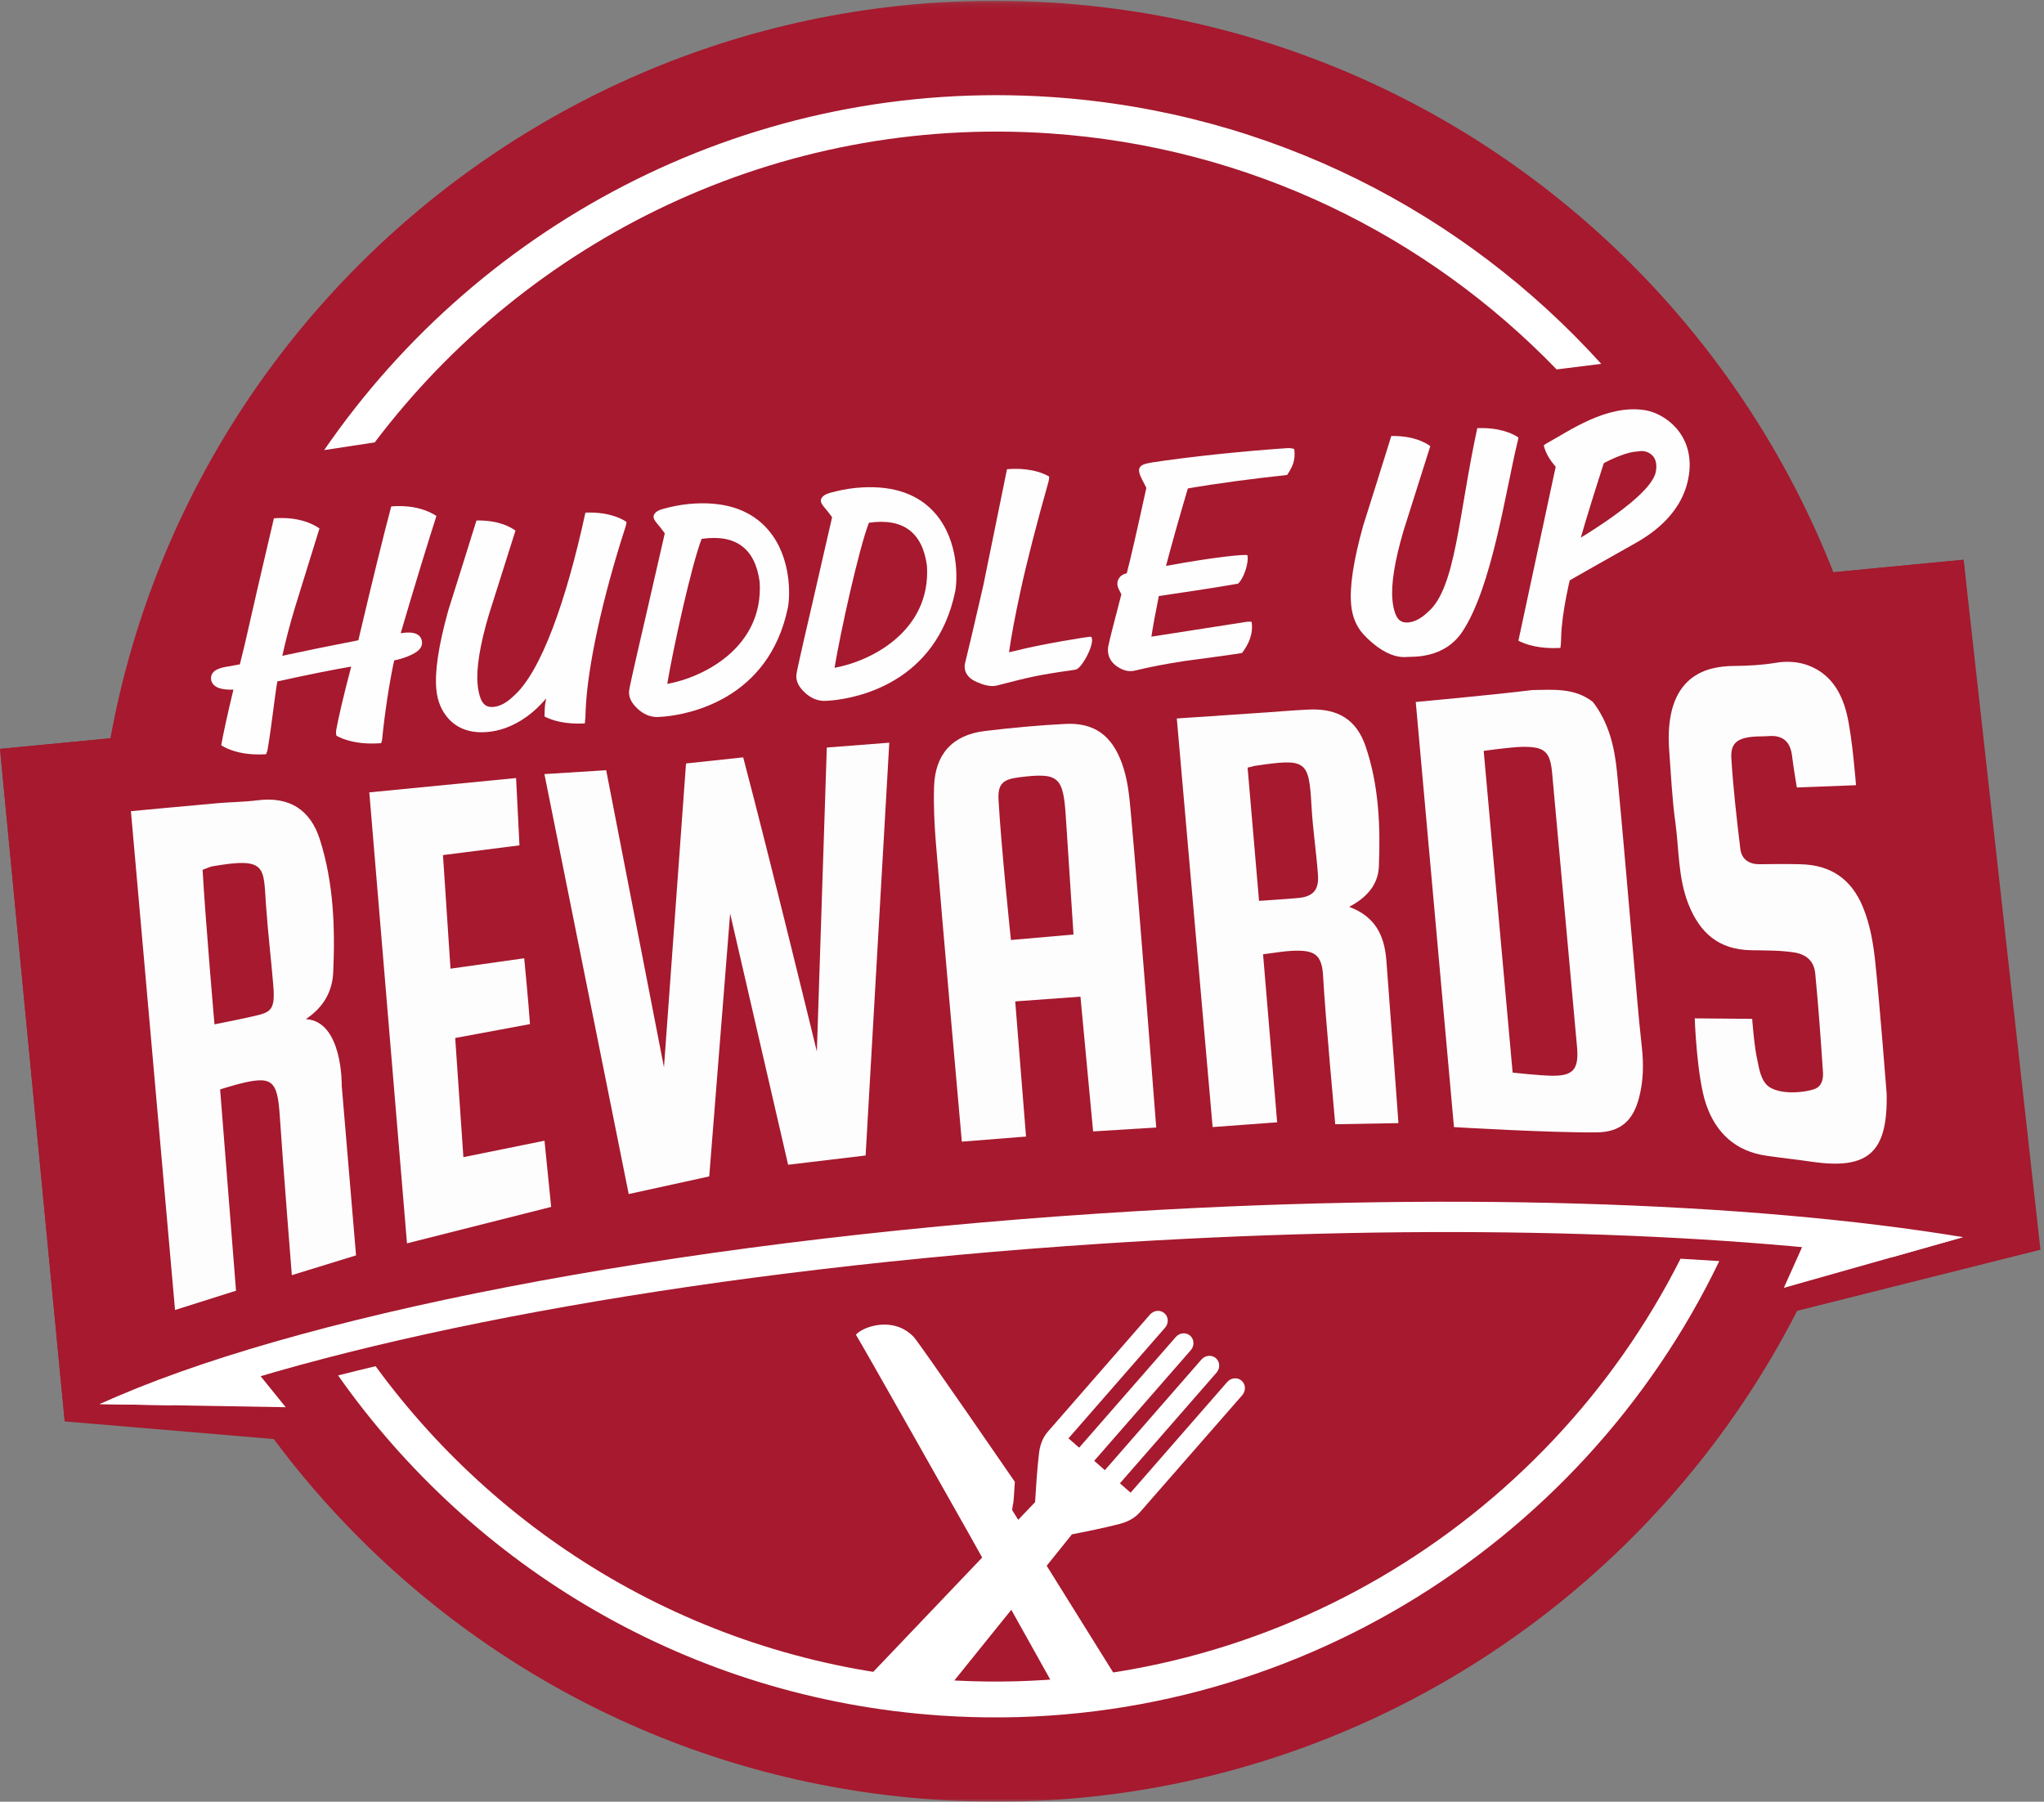
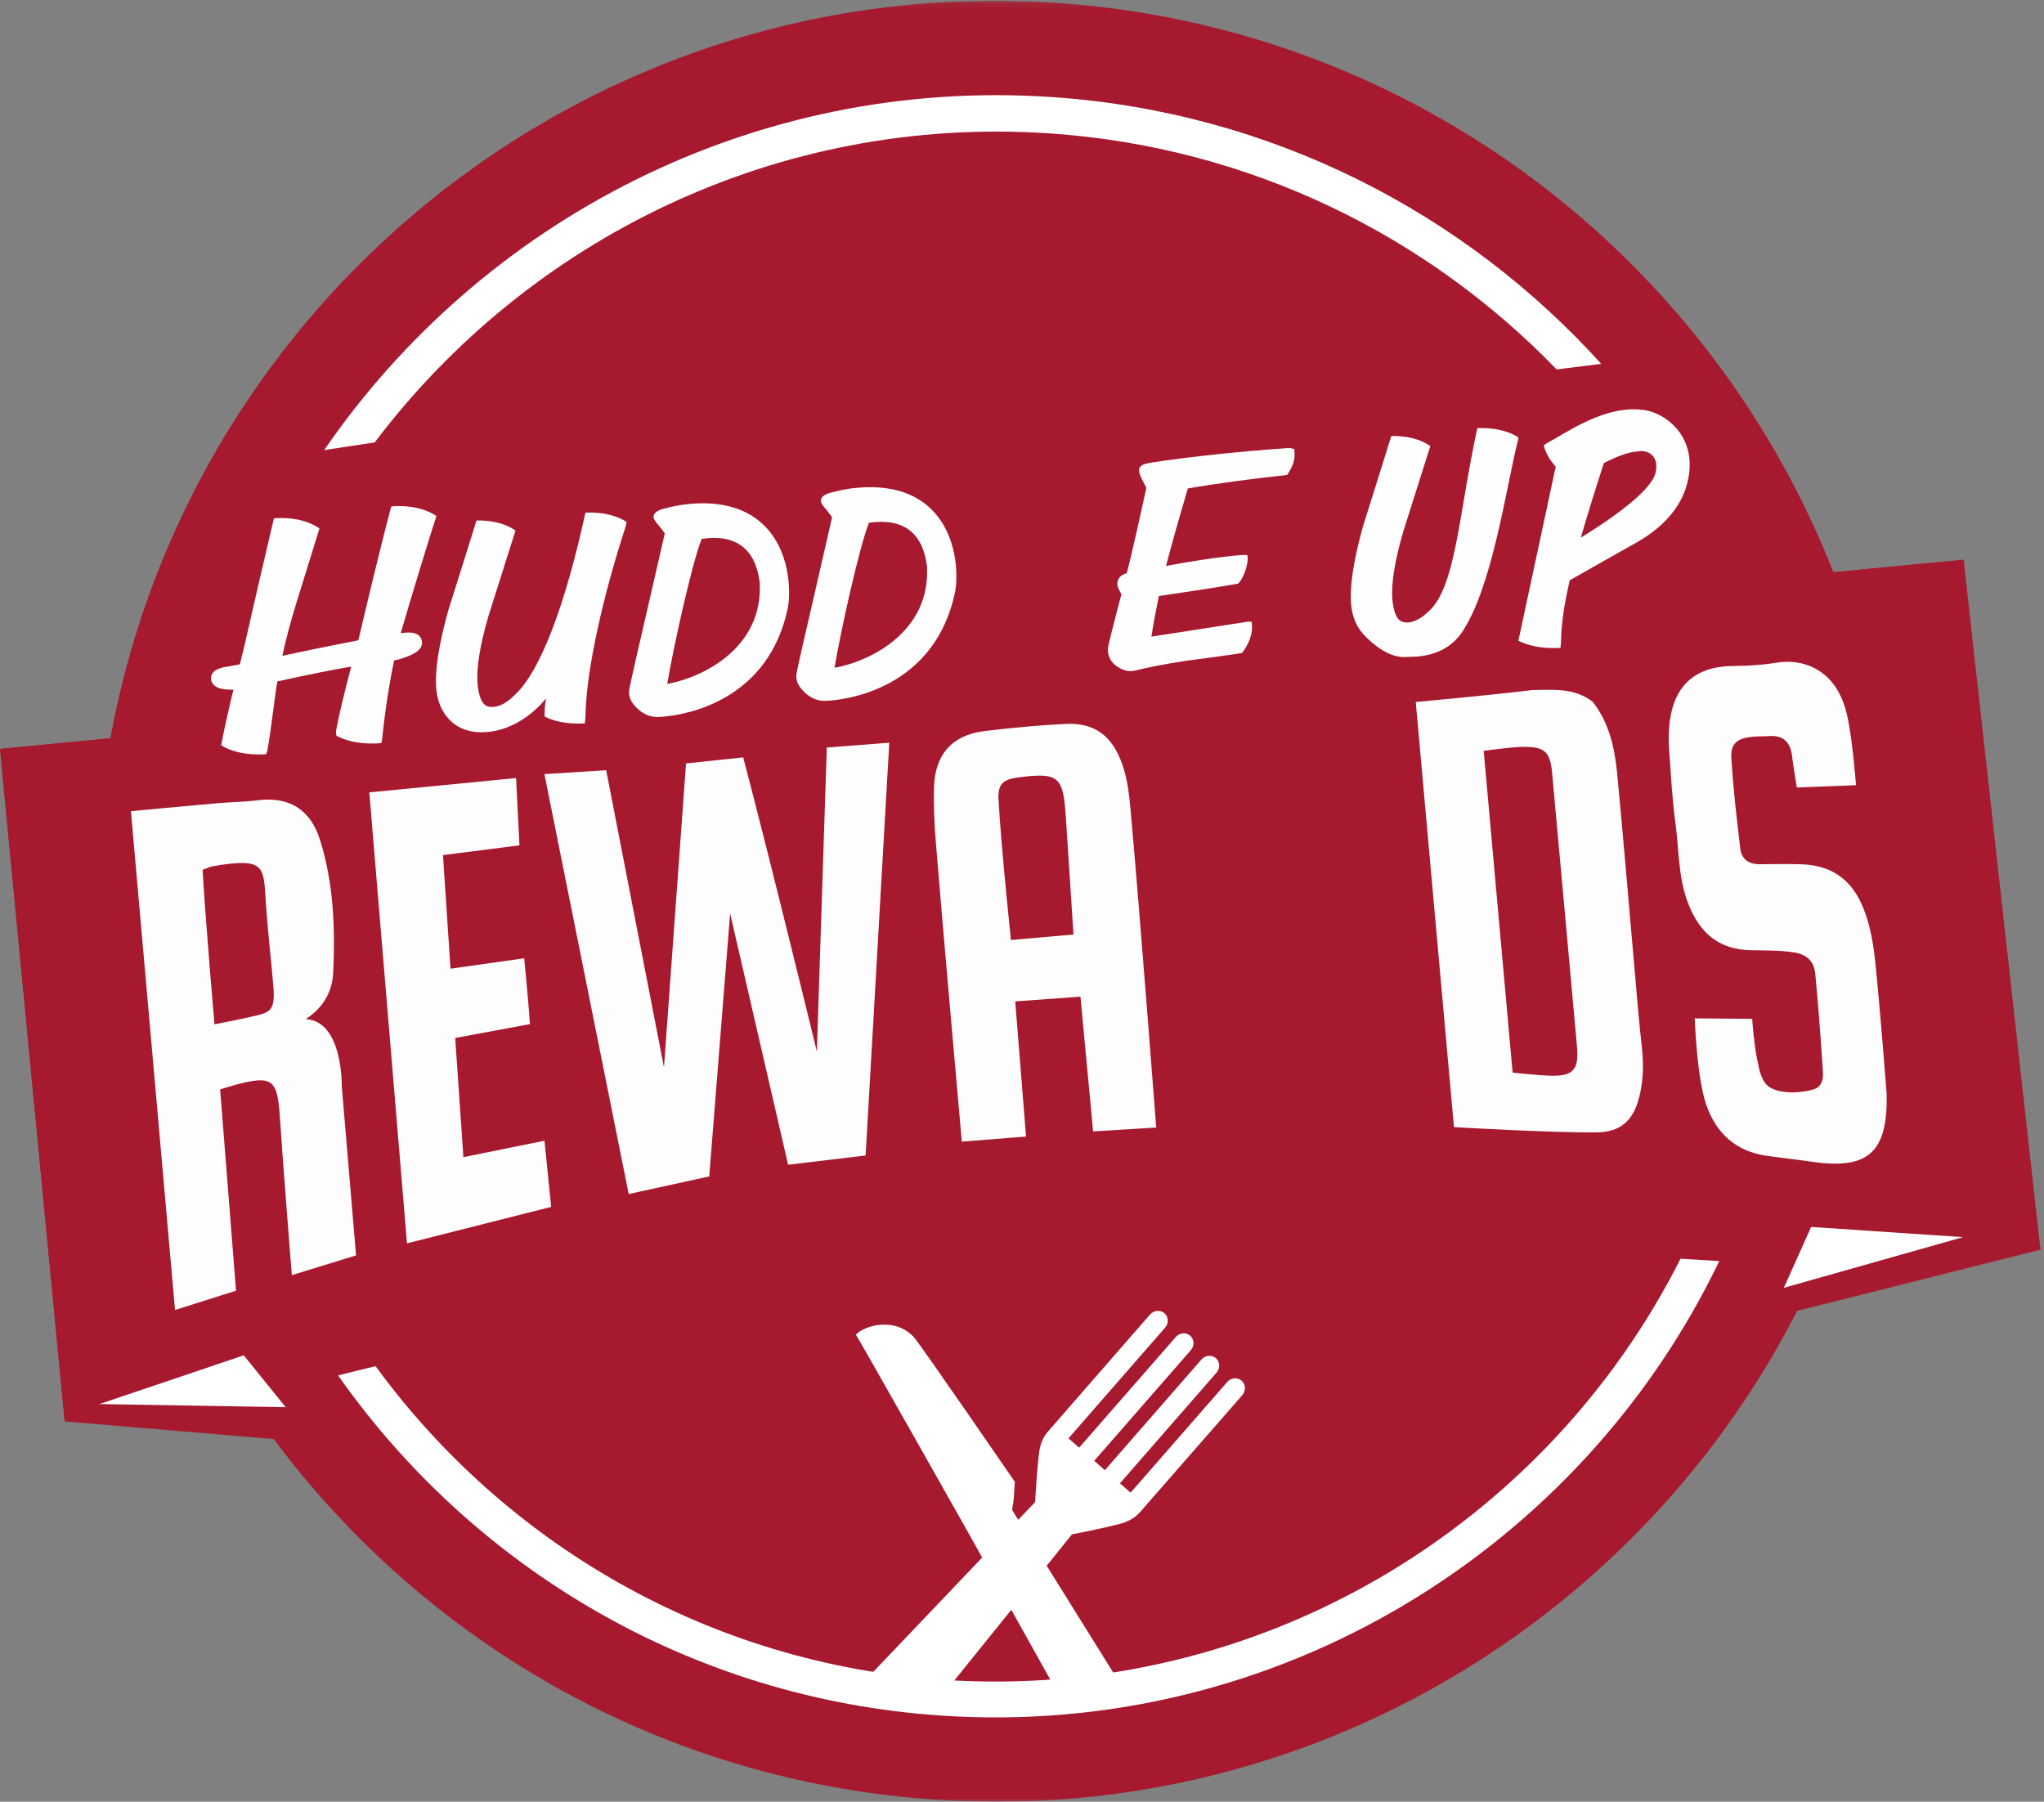
<svg xmlns="http://www.w3.org/2000/svg" xmlns:xlink="http://www.w3.org/1999/xlink" width="329px" height="290px" viewBox="0 0 329 290" version="1.1">
  <rect x="0" y="0" width="329" height="290" fill="#808080" stroke="none" />
  <title>huddleUpRewards</title>
  <desc>Created with Sketch.</desc>
  <defs>
    <polygon id="path-1" points="0.694 0.123 290.385 0.123 290.385 290 0.694 290" />
    <polygon id="path-3" points="0 0.228 326.748 0.228 326.748 138.929 0 138.929" />
  </defs>
  <g id="Desktop" stroke="none" stroke-width="1" fill="none" fill-rule="evenodd">
    <g id="HuddleUp-Rewards-Available-Desktop-HD" transform="translate(-268, -189)">
      <g id="huddleUpRewards" transform="translate(268, 189)">
        <g id="Group-41">
          <g id="Group-3" transform="translate(14.695, 0)">
            <mask id="mask-2" fill="white">
              <use xlink:href="#path-1" />
            </mask>
            <g id="Clip-2" />
            <path d="M290.046,154.891 C284.618,234.754 215.524,295.093 135.714,289.66 C55.906,284.227 -4.394,215.086 1.033,135.225 C6.461,55.369 75.559,-4.966 155.369,0.463 C235.178,5.891 295.473,75.034 290.046,154.891" id="Fill-1" fill="#A6192E" mask="url(#mask-2)" />
          </g>
          <path d="M291.209,153.973 C286.291,226.356 223.67,281.043 151.327,276.124 C78.992,271.203 24.342,208.533 29.259,136.151 C34.182,63.767 96.804,9.082 169.142,14.003 C241.479,18.925 296.129,81.592 291.209,153.973" id="Fill-4" fill="#A6192E" />
          <polygon id="Fill-6" fill="#A6192E" points="328.427 201.153 289.261 210.99 44.07 231.627 10.416 228.788 0 120.541 316.061 90.087" />
          <g id="Group-10" transform="translate(0, 89.859)">
            <mask id="mask-4" fill="white">
              <use xlink:href="#path-3" />
            </mask>
            <g id="Clip-9" />
            <path d="M176.909,105.465 C237.979,101.439 292.518,104.026 326.748,111.294 L316.061,0.228 L-0,30.682 L10.417,138.929 C38.67,123.796 102.318,110.381 176.909,105.465" id="Fill-8" fill="#A6192E" mask="url(#mask-4)" />
          </g>
          <path d="M168.963,21.472 C201.16,23.662 229.714,37.897 250.552,59.462 L257.731,58.564 C235.703,34.218 204.616,18.026 169.36,15.625 C121.407,12.361 77.63,35.425 52.18,72.445 L60.317,71.207 C85.01,38.526 125.153,18.492 168.963,21.472" id="Fill-11" fill="#FFFFFF" />
          <path d="M172.537,246.964 C174.632,246.556 177.915,245.893 180.22,245.286 C182.105,244.801 183.016,243.937 183.571,243.306 L199.951,224.567 C200.564,223.861 200.521,222.817 199.85,222.233 C199.182,221.645 198.141,221.747 197.532,222.444 L181.982,240.258 L180.265,238.75 L195.809,220.94 C196.423,220.239 196.377,219.194 195.709,218.614 C195.039,218.028 193.999,218.122 193.386,218.822 L177.838,236.636 L176.124,235.131 L191.671,217.321 C192.283,216.62 192.233,215.573 191.567,214.99 C190.901,214.408 189.86,214.503 189.251,215.206 L173.699,233.011 L171.98,231.515 L187.527,213.702 C188.141,213.005 188.096,211.958 187.426,211.377 C186.757,210.786 185.72,210.883 185.106,211.586 L168.74,230.349 C168.179,230.991 167.461,232 167.235,233.929 C166.948,236.305 166.732,239.647 166.606,241.78 L163.89,244.626 L162.916,243.053 C163.165,240.906 163.032,243.624 163.347,238.509 C163.347,238.509 148.307,216.62 147.092,215.213 C143.84,211.772 138.899,213.511 137.764,214.835 C138.457,215.861 155.814,246.632 155.851,246.698 L158.088,250.702 L141.571,268.035 L140.083,269.591 L152.815,271.464 L153.991,270.012 L162.777,259.109 L168.796,269.887 L169.708,271.515 L172.684,271.295 L179.751,270.121 L178.625,268.312 L168.474,252.022 L172.537,246.964 Z" id="Fill-13" fill="#FFFFFF" />
          <path d="M270.497,202.6 C248.789,245.644 202.796,273.844 151.778,270.376 C113.964,267.803 81.244,248.357 60.455,219.899 C58.405,220.388 56.391,220.885 54.419,221.387 C76.098,252.212 110.963,273.38 151.386,276.13 C205.654,279.821 254.488,249.278 276.733,202.98 C274.681,202.844 272.602,202.717 270.497,202.6" id="Fill-15" fill="#FFFFFF" />
          <path d="M112.937,86.734 C118.44,85.942 121.566,88.289 122.276,93.678 C122.925,104.197 113.215,109.041 107.401,110.079 C108.345,104.377 111.335,90.815 112.937,86.734 M111.862,81.044 C110.471,81.12 109.052,81.324 107.616,81.679 C106.371,81.986 105.592,82.192 105.269,82.848 C104.966,83.475 105.613,84.05 106.249,84.847 C106.815,85.57 106.965,85.801 106.992,85.842 C106.996,85.85 107.001,85.855 107.002,85.859 L103.857,99.569 C101.666,109 101.334,110.659 101.281,111.048 C101.106,112.107 101.584,113.149 102.7,114.146 C103.607,114.954 104.566,115.365 105.63,115.408 C105.797,115.411 106.306,115.399 106.988,115.332 C110.862,114.96 123.721,112.595 126.804,97.865 C127.191,96.009 127.447,89.709 123.657,85.293 C121,82.192 117.032,80.764 111.862,81.044" id="Fill-17" fill="#FEFEFE" />
          <path d="M139.863,84.139 C145.369,83.351 148.492,85.696 149.202,91.084 C149.851,101.605 140.145,106.449 134.327,107.486 C135.271,101.781 138.264,88.222 139.863,84.139 M138.788,78.453 C137.398,78.525 135.976,78.731 134.544,79.085 C133.298,79.391 132.52,79.596 132.197,80.256 C131.892,80.879 132.543,81.457 133.175,82.255 C133.745,82.977 133.891,83.205 133.922,83.246 C133.924,83.254 133.924,83.259 133.93,83.263 L130.788,96.975 C128.594,106.407 128.262,108.066 128.207,108.458 C128.032,109.514 128.515,110.557 129.627,111.55 C130.533,112.357 131.493,112.772 132.56,112.812 C132.722,112.818 133.235,112.803 133.92,112.736 C137.787,112.365 150.649,110.006 153.731,95.272 C154.119,93.415 154.373,87.113 150.584,82.698 C147.926,79.598 143.96,78.168 138.788,78.453" id="Fill-19" fill="#FEFEFE" />
          <path d="M65.13,101.842 C64.93,101.859 64.714,101.885 64.495,101.918 C66.622,94.651 69.116,86.532 70.247,83.049 C68.966,82.203 66.629,81.225 62.974,81.509 C61.941,85.334 59.906,93.602 57.924,102.021 L57.683,103.053 C52.613,104.046 48.514,104.884 45.445,105.555 C45.946,103.218 46.643,100.556 47.528,97.622 L51.423,85.055 C50.18,84.199 47.835,83.147 44.088,83.425 C42.536,89.969 40.56,98.559 39.361,103.87 L38.605,106.934 C38.47,106.954 38.321,106.981 38.169,107.011 C37.589,107.11 37.146,107.193 36.845,107.254 C35.769,107.419 33.822,107.726 33.975,109.342 C34.066,110.268 34.929,110.621 35.211,110.736 L35.337,110.777 C35.963,110.968 36.7,111.04 37.572,110.996 C36.76,114.328 35.865,118.398 35.638,119.802 L35.622,119.922 C35.622,119.933 35.622,119.953 35.622,119.972 C36.693,120.647 38.971,121.641 42.851,121.396 C42.882,121.3 42.906,121.194 42.927,121.087 L43.024,120.914 C43.687,117.184 44.193,112.227 44.639,109.681 C49.671,108.577 53.654,107.777 56.534,107.293 C55.381,111.598 54.383,115.902 54.11,117.554 C54.082,117.729 54.053,118.05 54.156,118.423 C55.371,119.094 57.665,119.901 61.342,119.616 C61.422,119.434 61.48,119.233 61.508,119.012 C61.885,115.087 62.676,109.77 63.449,106.302 C64.415,106.108 65.349,105.802 66.247,105.382 C66.873,105.069 68.033,104.482 67.921,103.309 C67.843,102.523 67.297,101.631 65.13,101.842" id="Fill-21" fill="#FEFEFE" />
          <path d="M94.227,82.512 C91.191,96.521 87.098,108.239 82.601,112.094 C81.538,113.112 80.483,113.679 79.477,113.78 C78.379,113.883 77.754,113.466 77.332,112.352 C77.109,111.741 76.957,111.016 76.879,110.192 C76.634,107.634 77.236,103.866 78.662,99.024 L82.97,85.406 C82.116,84.775 80.144,83.711 76.692,83.777 C75.438,87.856 73.422,94.212 72.149,98.263 C70.58,103.926 69.954,108.086 70.234,110.98 C70.414,112.874 71.08,114.458 72.205,115.693 C73.73,117.359 75.866,118.069 78.562,117.81 C79.465,117.726 80.373,117.521 81.263,117.212 C83.727,116.338 85.953,114.736 87.912,112.419 C87.836,112.834 87.78,113.13 87.752,113.318 C87.692,113.657 87.653,114.481 87.646,115.328 C88.844,115.948 90.934,116.616 94.136,116.441 C94.224,115.766 94.249,115.088 94.252,114.645 C94.5,107.394 97.043,95.992 100.705,84.737 L100.727,84.658 C100.79,84.427 100.827,84.209 100.846,84.005 C99.775,83.3 97.681,82.376 94.227,82.512" id="Fill-23" fill="#FEFEFE" />
          <path d="M237.781,68.916 C234.745,82.925 234.347,94.642 229.849,98.497 C228.787,99.515 227.731,100.083 226.726,100.183 C225.627,100.286 225.003,99.87 224.581,98.755 C224.358,98.144 224.206,97.419 224.127,96.596 C223.883,94.037 224.485,90.269 225.91,85.429 L230.219,71.809 C229.365,71.178 227.392,70.115 223.941,70.181 C222.687,74.261 220.671,80.615 219.397,84.667 C217.829,90.329 217.203,94.49 217.483,97.385 C217.663,99.277 218.328,100.861 219.454,102.097 C220.979,103.762 223.727,106.004 226.423,105.745 C227.325,105.662 232.402,106.107 235.351,101.712 C240.155,94.552 242.35,78.957 244.258,71.141 L244.281,71.062 C244.344,70.83 244.381,70.613 244.4,70.408 C243.329,69.704 241.235,68.779 237.781,68.916" id="Fill-25" fill="#FEFEFE" />
-           <path d="M163.465,104.746 C163.125,104.831 162.772,104.902 162.41,104.983 C162.775,102.422 163.388,99.134 164.25,95.172 C165.198,90.706 167.002,83.755 168.75,77.597 C168.848,77.263 168.882,76.965 168.868,76.699 C166.499,75.37 163.642,75.387 162.083,75.526 C160.686,82.34 159.179,89.783 158.28,94.196 C156.946,100.009 155.952,104.247 155.327,106.788 L155.307,106.874 C155.205,107.448 155.18,108.876 157.165,109.753 C158.331,110.271 159.281,110.485 160.068,110.41 C160.224,110.395 160.37,110.368 160.505,110.332 L161.815,109.994 C165.08,109.154 167.236,108.6 172.418,107.898 C172.714,107.858 172.985,107.806 173.237,107.745 C174.23,107.433 176.381,103.346 175.622,102.483 C175.51,102.397 167.529,103.694 163.465,104.746" id="Fill-27" fill="#FEFEFE" />
          <path d="M207.129,72.134 C200.012,72.618 191.517,73.503 185.436,74.434 C184.165,74.653 183.686,74.835 183.435,75.283 C183.193,75.699 183.435,76.451 183.857,77.239 C184.132,77.8 184.332,78.189 184.467,78.431 C184.484,78.458 184.498,78.483 184.518,78.513 C183.005,85.443 181.963,89.997 181.418,92.057 L181.364,92.27 C180.558,92.452 180.185,92.892 180.016,93.249 C179.775,93.738 179.802,94.314 180.078,94.836 C180.27,95.219 180.396,95.477 180.454,95.588 C180.467,95.616 180.48,95.64 180.494,95.664 C179.221,100.513 178.546,103.185 178.375,104.066 L178.363,104.147 C178.209,105.291 178.604,106.314 179.497,107.049 C180.418,107.775 181.344,108.098 182.25,108.008 C182.39,107.999 182.527,107.974 182.67,107.94 C184.936,107.38 187.624,106.862 190.623,106.402 C192.804,106.135 197.219,105.497 199.235,105.22 C199.483,105.188 199.709,105.148 199.924,105.096 C200.911,103.771 201.772,102.092 201.458,100.093 C201.244,100.058 201.019,100.049 200.774,100.072 C200.666,100.084 200.554,100.099 200.479,100.115 C195.241,100.937 188.672,101.964 185.328,102.476 C185.585,100.779 185.983,98.59 186.525,95.94 C190.297,95.35 194.949,94.72 199.27,93.946 C200.123,93.22 201.066,90.629 200.778,89.358 C200.328,89.207 195.839,89.591 187.68,91.087 C188.538,87.806 189.717,83.626 191.194,78.621 C195.619,77.837 202.214,76.971 206.573,76.523 C206.773,76.503 206.98,76.478 207.189,76.443 C207.933,75.251 208.573,74.224 208.324,72.276 C207.862,72.1 207.383,72.123 207.129,72.134" id="Fill-29" fill="#FEFEFE" />
          <path d="M244.4,103.129 C245.649,103.775 247.827,104.472 251.165,104.29 C251.258,103.586 251.284,102.878 251.287,102.417 C251.546,94.858 255.549,82.532 259.367,70.798 L258.038,71.154 C258.103,70.912 259.495,70.248 259.515,70.035 C258.398,69.3 254.861,70.987 251.261,71.129 L244.4,103.129 Z" id="Fill-31" fill="#FEFEFE" />
          <path d="M251.339,78.695 C260.735,72.292 263.165,72.765 263.953,72.623 C264.852,72.461 267.092,73.061 266.51,75.972 C265.592,80.567 250.711,88.731 250.711,88.731 C250.857,89.565 249.937,91.956 251.957,93.808 C254.904,92.144 260.774,88.783 263.721,87.149 C265.789,85.904 271.204,82.507 271.906,75.972 C272.561,69.863 267.989,66.529 264.767,66.02 C258.586,65.044 252.54,69.411 248.965,71.349 L248.907,71.381 C248.743,71.484 248.602,71.586 248.48,71.696 C248.714,72.686 249.409,74.361 251.474,76.172 L251.339,78.695 Z" id="Fill-33" fill="#FEFEFE" />
          <polygon id="Fill-35" fill="#FFFFFF" points="287.124 207.289 291.517 197.486 315.968 199.126" />
          <polygon id="Fill-37" fill="#FFFFFF" points="45.985 226.501 39.231 218.149 16.014 225.995" />
-           <path d="M176.909,195.324 C106.94,199.935 46.598,212.026 16.068,225.996 L27.622,226.191 C60.459,214.254 114.902,204.293 176.909,200.207 C226.113,196.964 271.079,198.012 304.599,202.344 L315.959,199.128 C281.616,193.438 231.912,191.699 176.909,195.324" id="Fill-39" fill="#FFFFFF" />
        </g>
        <g id="Group-56" transform="translate(20.409, 106.197)" fill="#FDFDFD">
          <path d="M218.405,14.665 L223.062,66.446 C223.062,66.446 227.358,66.919 229.37,66.951 C232.779,67.003 233.709,65.949 233.442,62.478 C233.296,60.582 230.577,31.076 229.418,18.215 C229.107,14.766 228.185,14.002 224.811,14.01 C222.926,14.015 218.405,14.665 218.405,14.665 M226.246,4.87 C229.626,4.821 233.06,4.495 235.979,6.789 C238.575,10.138 239.478,14.106 239.873,18.174 C240.839,28.163 241.659,38.167 242.545,48.163 C242.965,52.892 243.331,57.627 243.859,62.344 C244.166,65.08 244.114,67.751 243.431,70.419 C242.462,74.212 240.411,76.035 236.568,76.07 C228.982,76.139 213.62,75.22 213.62,75.22 L207.469,6.794 C207.469,6.794 220.083,5.642 226.246,4.87" id="Fill-42" />
          <path d="M265.449,0.481 C267.218,0.184 269.055,0.291 270.728,0.937 C273.969,2.19 275.922,4.86 276.864,8.773 C277.753,12.47 278.33,20.186 278.33,20.186 L268.807,20.556 C268.807,20.556 268.229,17.117 268.045,15.521 C267.78,13.233 266.614,12.095 264.257,12.282 C263.445,12.346 262.624,12.311 261.813,12.38 C259.245,12.6 258.124,13.429 258.266,15.81 C258.559,20.688 259.129,25.554 259.708,30.41 C259.912,32.123 261.113,32.935 262.878,32.905 C265.054,32.87 267.23,32.859 269.405,32.91 C274.24,33.023 277.569,35.25 279.447,39.811 C280.661,42.759 281.141,45.838 281.462,48.925 C282.178,55.82 283.261,69.769 283.264,69.83 C283.462,79.296 280.34,82.131 271.155,80.787 C268.737,80.433 266.306,80.176 263.888,79.824 C258.941,79.106 255.785,76.16 254.207,71.567 C252.695,67.162 252.373,57.717 252.373,57.717 L261.62,57.794 C261.62,57.794 261.956,62.517 262.516,64.735 C262.668,65.337 262.935,67.905 264.469,68.824 C266.576,70.086 270.235,69.603 271.649,69.094 C272.856,68.658 273.086,67.452 273.014,66.362 C272.658,61.074 272.286,55.784 271.771,50.509 C271.584,48.589 270.45,47.418 268.329,47.098 C266.021,46.749 263.715,46.796 261.416,46.75 C256.25,46.649 253.196,43.986 251.357,39.324 C249.668,35.04 249.86,30.511 249.246,26.093 C248.722,22.33 248.557,18.513 248.271,14.718 C247.325,2.178 254.664,1.038 258.632,0.996 C260.922,0.972 263.198,0.859 265.449,0.481" id="Fill-44" />
          <path d="M12.201,33.806 C12.632,41.608 14.113,58.68 14.113,58.68 C14.113,58.68 18.085,57.894 19.801,57.502 C23.022,56.763 23.943,56.752 23.581,52.429 C23.218,48.106 22.72,43.931 22.404,39.471 C21.969,33.347 22.591,31.715 13.783,33.243 C13.39,33.311 13.019,33.51 12.201,33.806 Z M0.663,24.368 C0.663,24.368 9.938,23.493 14.584,23.085 C16.742,22.897 18.902,22.886 21.069,22.615 C26.109,21.985 29.537,24.067 31.084,28.946 C33.284,35.882 33.551,43.108 33.225,50.313 C33.093,53.212 31.824,55.846 28.814,57.838 C34.795,58.166 34.597,68.575 34.597,68.575 L36.9,95.866 L26.563,99.049 C26.563,99.049 25.129,81.075 24.627,73.479 C24.234,67.549 23.417,66.866 17.648,68.37 C16.874,68.573 15.022,69.15 15.022,69.15 L17.581,101.552 L7.764,104.656 L0.663,24.368 Z" id="Fill-46" />
          <path d="M62.659,19.035 L63.204,29.869 L50.893,31.435 L52.103,49.718 L63.966,48.045 C63.966,48.045 64.661,55.135 64.895,58.641 C60.825,59.397 52.861,60.876 52.861,60.876 L54.178,80.057 L67.232,77.409 L68.306,88.063 L45.1,93.93 L39.034,21.341 L62.659,19.035 Z" id="Fill-48" />
-           <path d="M182.245,38.804 C182.245,38.804 186.522,38.528 188.512,38.349 C190.972,38.127 191.905,37.024 191.728,34.598 C191.464,30.948 190.901,27.318 190.698,23.667 C190.278,16.133 189.914,15.838 181.52,17.081 C181.409,17.099 180.403,17.359 180.403,17.359 L182.245,38.804 Z M192.561,50.998 C192.377,47.418 191.213,46.664 187.487,46.849 C186.139,46.915 184.8,47.166 182.893,47.403 C183.654,56.474 185.162,74.447 185.162,74.447 L174.774,75.215 L169.007,9.447 L183.8,8.448 C183.8,8.448 188.132,8.1 190.302,8.009 C194.907,7.816 197.927,9.593 199.406,13.953 C201.526,20.198 201.797,26.738 201.536,33.265 C201.419,36.159 199.63,38.265 196.753,39.763 C201.007,41.365 202.432,44.412 202.742,48.419 C203.332,56.004 204.684,74.579 204.684,74.579 L194.509,74.76 C194.509,74.76 192.847,56.558 192.561,50.998 Z" id="Fill-50" />
          <path d="M122.73,13.344 L118.92,79.789 L106.445,81.279 L97.112,40.845 L93.749,83.155 L80.787,85.994 L67.219,18.399 L77.16,17.776 L86.463,65.593 L90.012,16.687 C90.012,16.687 96.205,16.026 99.215,15.705 C103.538,32.083 111.072,63.055 111.072,63.055 L112.672,14.124 L122.73,13.344 Z" id="Fill-52" />
          <path d="M152.38,44.221 C152.38,44.221 151.488,30.353 151.13,25.064 C150.706,18.796 149.96,18.12 143.619,18.916 C141.012,19.243 140.172,19.97 140.315,22.56 C140.724,29.996 142.309,45.103 142.309,45.103 L152.38,44.221 Z M144.739,76.742 L134.405,77.56 C134.405,77.56 131.176,41.32 130.223,29.403 C129.984,26.427 129.847,23.426 129.936,20.445 C130.092,15.2 132.895,12.102 138.069,11.471 C142.378,10.945 146.713,10.546 151.047,10.324 C155.78,10.082 158.59,12.221 160.212,16.766 C161.091,19.23 161.352,21.798 161.584,24.355 C162.993,39.912 165.696,75.283 165.696,75.283 L155.537,75.913 L153.5,54.222 L143.001,54.987 L144.739,76.742 Z" id="Fill-54" />
        </g>
      </g>
    </g>
  </g>
</svg>